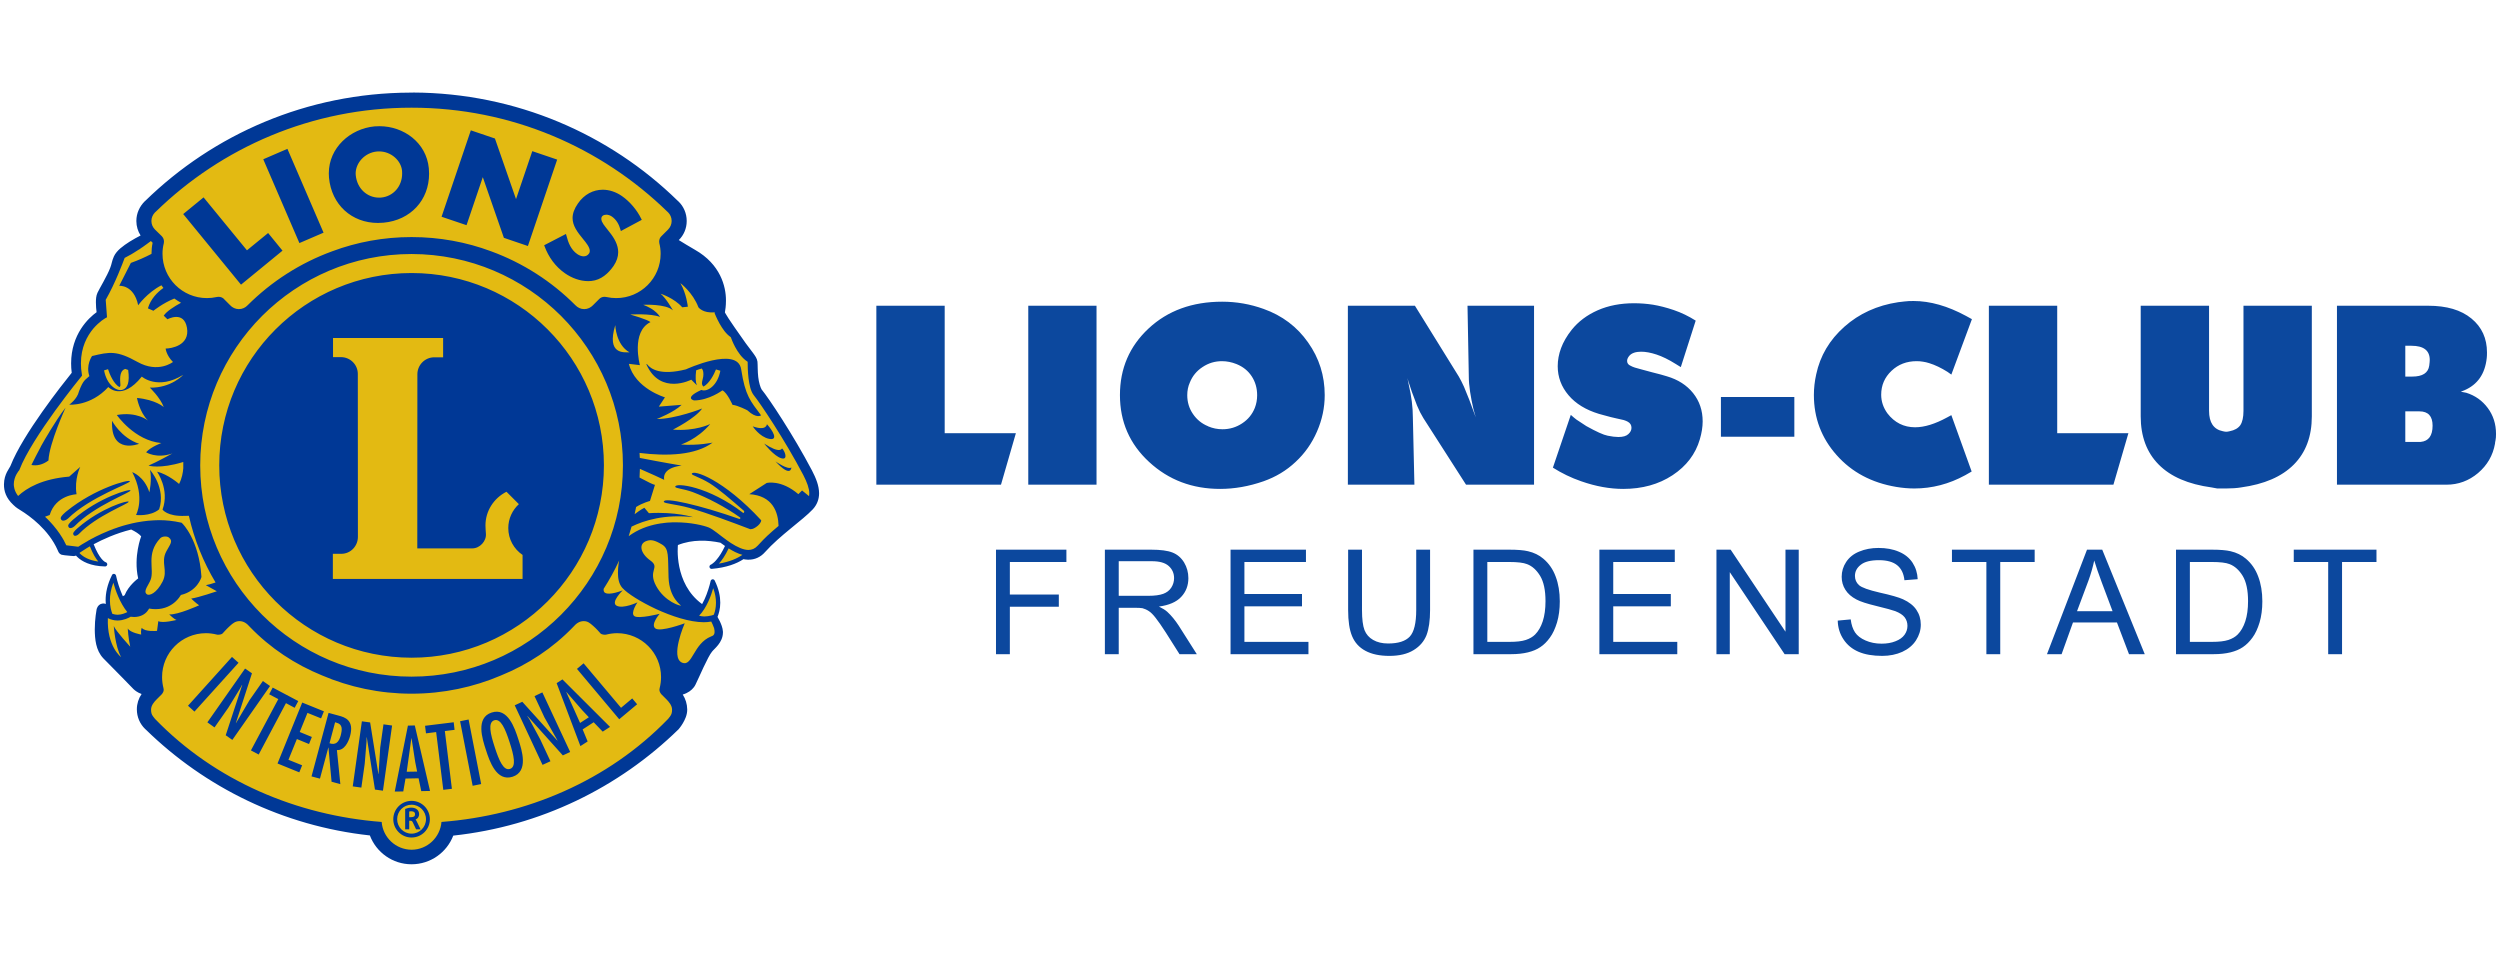
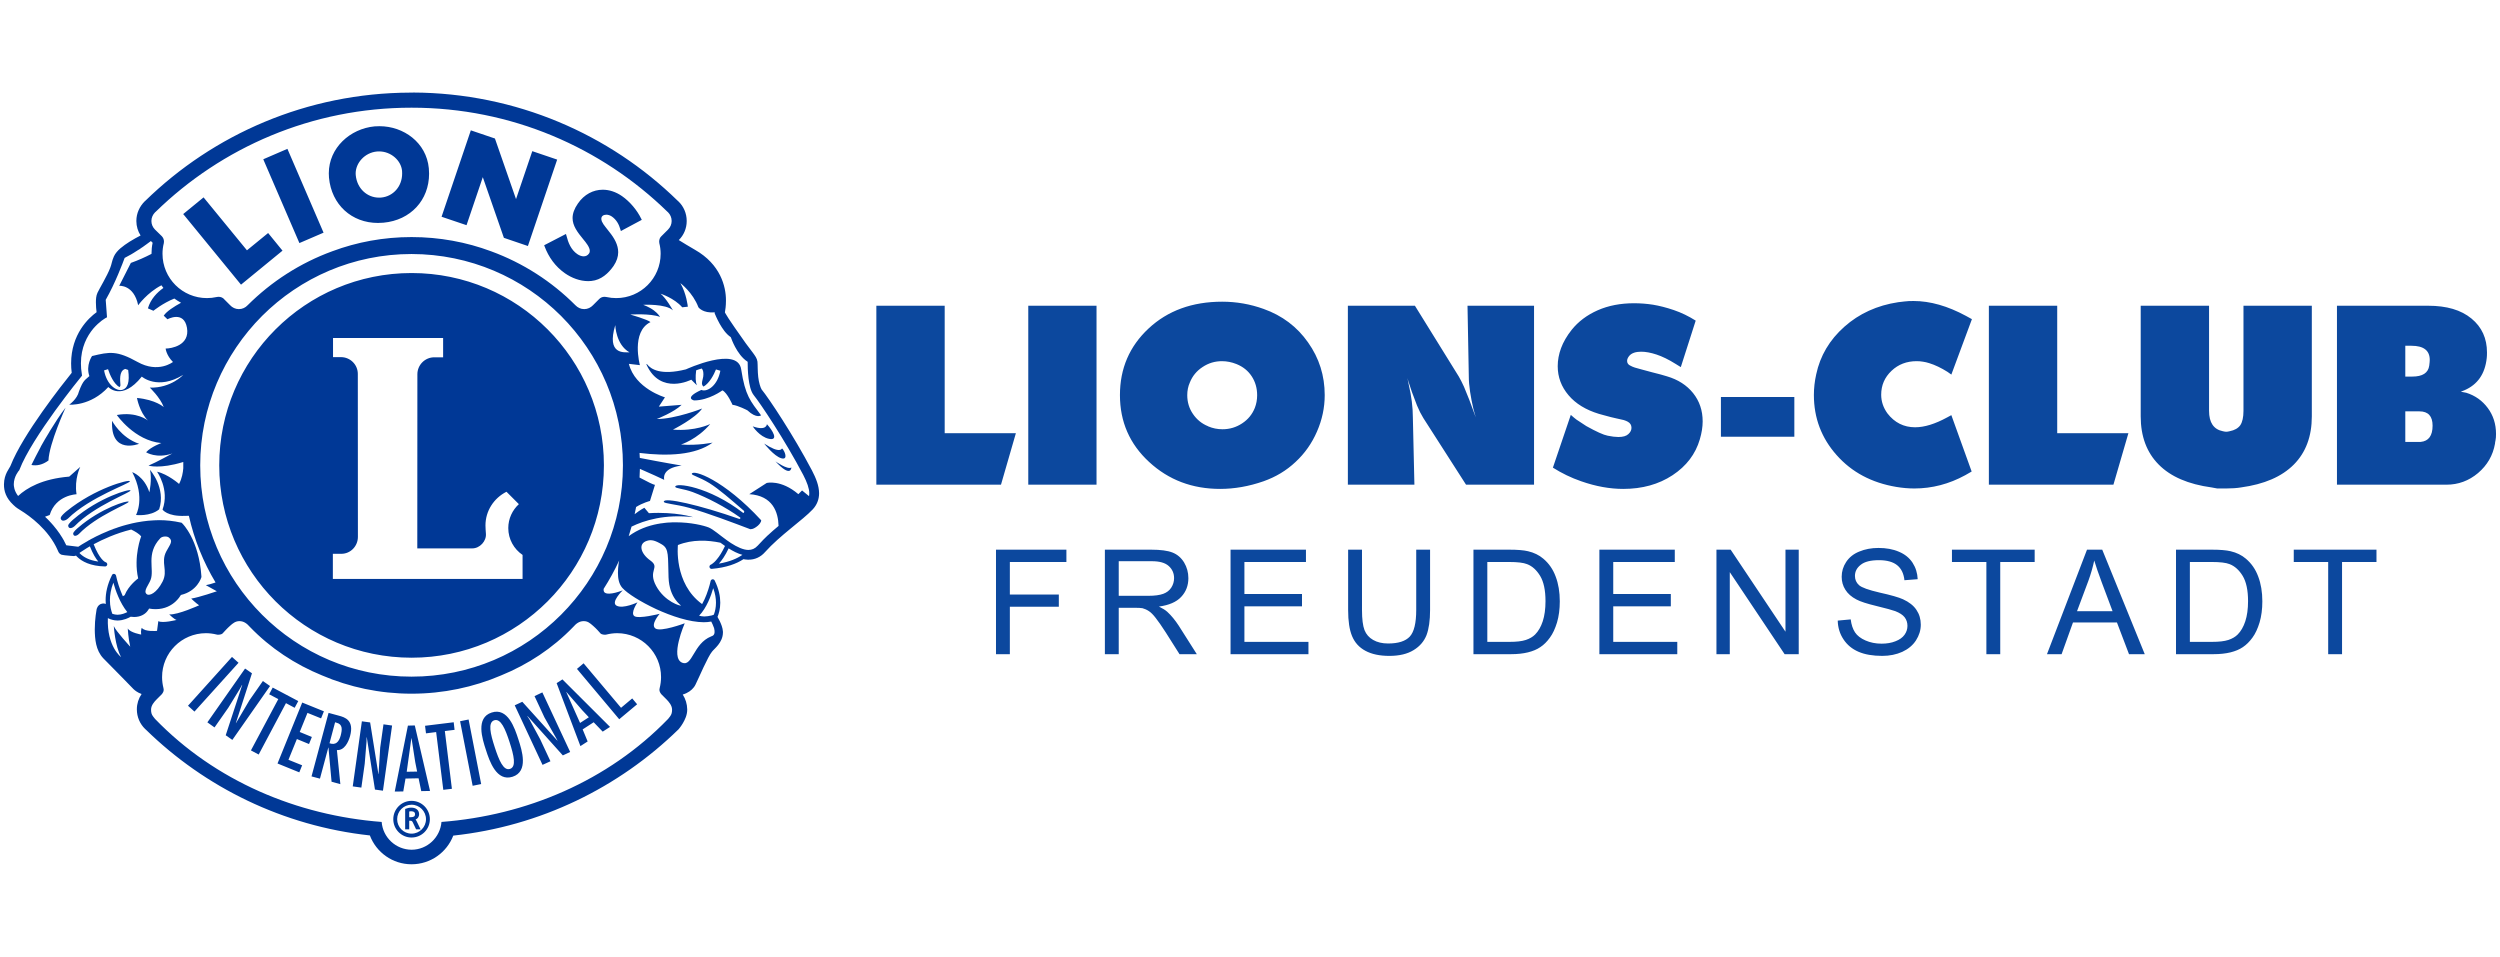
<svg xmlns="http://www.w3.org/2000/svg" xml:space="preserve" width="290px" height="111px" version="1.1" style="shape-rendering:geometricPrecision; text-rendering:geometricPrecision; image-rendering:optimizeQuality; fill-rule:evenodd; clip-rule:evenodd" viewBox="0 0 290 111.17">
  <defs>
    <style type="text/css">
   
    .fil1 {fill:#003896;fill-rule:nonzero}
    .fil2 {fill:#0C489E;fill-rule:nonzero}
    .fil0 {fill:#E3BA12;fill-rule:nonzero}
   
  </style>
  </defs>
  <g id="Ebene_x0020_1">
    <g id="Logo_x0020_Lions.cdr">
      <g id="lionlogo_2c.eps">
-         <path class="fil0" d="M94.71 57.29c-0.01,-0.76 -0.3,-1.5 -0.7,-2.31l-0.11 -0.21 0 0 -0.01 0 0.01 0 -0.11 -0.22c-2.13,-4.01 -4.91,-8.18 -5.71,-9.16l-0.01 -0.02 -0.01 -0.01c-0.17,-0.3 -0.35,-0.87 -0.42,-1.53 -0.09,-0.7 -0.06,-1.4 -0.1,-1.78 -0.05,-0.33 -0.21,-0.55 -0.46,-0.9 -0.24,-0.32 -0.54,-0.69 -0.85,-1.13 -0.44,-0.62 -0.92,-1.3 -1.3,-1.85 -0.19,-0.27 -0.36,-0.51 -0.48,-0.7 -0.13,-0.19 -0.2,-0.29 -0.23,-0.34 -0.17,-0.31 -0.34,-0.52 -0.41,-0.69 -0.01,-0.02 -0.02,-0.04 -0.03,-0.06l-0.03 -0.07 0.02 -0.08c0.05,-0.27 0.12,-0.72 0.12,-1.28 0,-0.01 0,-0.01 0,-0.03 0,-0.02 0,-0.03 0,-0.05 -0.01,-1.56 -0.63,-4.02 -3.48,-5.65 -0.7,-0.4 -1.33,-0.77 -1.89,-1.12l-0.25 -0.16 0.21 -0.21c0.53,-0.52 0.85,-1.27 0.85,-2.02 0,-0.01 0,-0.01 0,-0.03l0 -0.01 0 0c0,-0.82 -0.34,-1.57 -0.89,-2.09l-0.1 -0.1c-7.9,-7.71 -18.76,-12.49 -30.72,-12.49l0.01 0c-0.02,0 -0.02,0 -0.04,0l-0.01 0c0,0 -0.01,0 -0.01,0 -11.97,0 -22.83,4.78 -30.77,12.53l-0.02 0.02c-0.58,0.56 -0.92,1.31 -0.92,2.12l0 0.02 0 0.05c0,0.54 0.17,1.06 0.45,1.5l0.14 0.22 -0.23 0.12c-0.35,0.18 -0.81,0.43 -1.26,0.71 -0.74,0.47 -1.45,0.98 -1.74,1.61 -0.24,0.55 -0.22,0.8 -0.42,1.31 -0.18,0.48 -0.5,1.1 -0.8,1.65 -0.3,0.56 -0.58,1.03 -0.69,1.27 -0.13,0.3 -0.16,0.65 -0.16,1.02 0,0.42 0.05,0.83 0.08,1.09l0.02 0.14 -0.11 0.09c-0.91,0.66 -2.86,2.46 -2.86,5.76 0,0.34 0.02,0.69 0.06,1.06l0.01 0.1 -0.06 0.07c-1.06,1.33 -5.66,7.14 -7.07,10.73 -0.08,0.22 -0.26,0.42 -0.42,0.76 -0.17,0.33 -0.32,0.76 -0.32,1.31l0 0.04c0,0.02 0,0.04 0,0.06 0,0.68 0.22,1.4 1,2.13l0.28 0.25 0.06 0.04c0.04,0.03 0.06,0.05 0.12,0.09 0.08,0.06 0.19,0.13 0.37,0.24 1.06,0.65 3.3,2.26 4.39,4.73l0 0.01 0 0c0.01,0.03 0.02,0.06 0.03,0.09 0.06,0.11 0.05,0.13 0.17,0.23 0.09,0.07 0.03,0.03 0.11,0.06 0.1,0.03 0.18,0.04 0.32,0.05 0.36,0.05 0.87,0.09 0.99,0.1l0.06 0c0.05,-0.01 0.1,-0.02 0.14,-0.04l0.15 -0.06 0.11 0.12c0.04,0.05 0.07,0.08 0.11,0.12 0.51,0.51 1.45,1.03 3.09,1.07l0.01 0c0,0 0.01,-0.01 0.01,-0.02l0 0c0,0 0,-0.01 -0.01,-0.01l-0.26 -0.15c-0.29,-0.22 -0.77,-0.76 -1.29,-2.09l-0.08 -0.19 0.19 -0.1c1.07,-0.58 2.61,-1.29 4.41,-1.73l0.08 -0.02 0.08 0.04c0.49,0.24 0.96,0.51 1.24,0.85l0.09 0.11 -0.05 0.13c0,0 -0.13,0.32 -0.26,0.88 -0.13,0.55 -0.26,1.32 -0.26,2.19 0,0.53 0.05,1.1 0.18,1.68l0.03 0.15 -0.13 0.1c0,0 -0.06,0.04 -0.16,0.13 -0.11,0.08 -0.26,0.21 -0.42,0.38 -0.32,0.32 -0.69,0.79 -0.9,1.33l-0.03 0.08 -0.07 0.04c-0.07,0.04 -0.14,0.08 -0.21,0.12l-0.23 0.13 -0.1 -0.24c-0.1,-0.2 -0.18,-0.41 -0.26,-0.61 -0.31,-0.8 -0.48,-1.49 -0.53,-1.74l-0.01 0 -0.02 -0.1c0,0 0,-0.01 -0.01,-0.01 -0.01,0 -0.01,0 -0.01,0.01 -0.54,1.09 -0.72,2.04 -0.72,2.81l0 0c0,0.15 0.01,0.29 0.02,0.42l0.03 0.38 -0.35 -0.14c-0.06,-0.02 -0.12,-0.04 -0.19,-0.04l0 0c-0.03,0 -0.07,0 -0.12,0.01 -0.18,0.03 -0.31,0.18 -0.36,0.28 -0.06,0.11 -0.07,0.18 -0.08,0.2l0 0.01 0 0 0 0.01 0 0c0,0 0,0.01 -0.01,0.01 0,0.01 0,0.02 0,0.04 -0.01,0.03 -0.02,0.07 -0.02,0.13 -0.02,0.12 -0.05,0.29 -0.08,0.5 -0.05,0.41 -0.1,0.98 -0.1,1.58 0.02,1.1 0.13,2.35 0.93,3.19 1.23,1.24 3.39,3.46 3.53,3.61l0 0 0.02 0.02c0.04,0.03 0.32,0.29 0.81,0.47l0.28 0.11 -0.17 0.25c-0.32,0.46 -0.51,1.04 -0.51,1.63 0,0.01 0,0 0,0.01l0 0 0 0.01c0,0.82 0.34,1.57 0.89,2.09l0.1 0.1c6.81,6.65 15.84,11.12 25.87,12.22l0.14 0.02 0.06 0.13c0.7,1.87 2.51,3.2 4.62,3.2 2.12,0 3.92,-1.32 4.63,-3.19l0.05 -0.13 0.14 -0.02c10.08,-1.08 19.15,-5.56 26.01,-12.26l0.02 -0.02c0.01,0 0.24,-0.26 0.47,-0.65 0.23,-0.4 0.47,-0.9 0.47,-1.46 0,-0.01 0,-0.01 0,-0.02 -0.01,-0.58 -0.17,-1.14 -0.48,-1.61l-0.17 -0.26 0.31 -0.09c0.56,-0.17 0.93,-0.48 1.15,-0.74 0.07,-0.09 0.11,-0.16 0.18,-0.29 0.22,-0.43 0.56,-1.22 0.92,-2.01 0.37,-0.78 0.76,-1.55 1.02,-1.86 0.31,-0.4 1.2,-1.02 1.23,-2.07 0,-0.04 0,-0.07 -0.01,-0.1 -0.03,-0.41 -0.19,-0.81 -0.34,-1.13 -0.08,-0.16 -0.16,-0.3 -0.21,-0.4 -0.02,-0.03 -0.03,-0.05 -0.05,-0.07l-0.06 -0.11 0.05 -0.11c0.14,-0.32 0.3,-0.85 0.3,-1.56l0 -0.01c0,-0.67 -0.15,-1.51 -0.62,-2.46 0,-0.01 -0.01,-0.01 -0.01,-0.01l-0.01 0c0,0 -0.01,0 -0.01,0.01l0 0c0,0 0,0.01 0,0.01 0,0.01 0,0.01 -0.01,0.03 0,0.02 -0.01,0.05 -0.02,0.09 -0.02,0.09 -0.05,0.21 -0.09,0.35 -0.08,0.3 -0.2,0.7 -0.37,1.14 -0.14,0.37 -0.31,0.76 -0.52,1.13l-0.13 0.23 -0.21 -0.15c-2.65,-1.94 -2.95,-5.08 -2.95,-6.42 0,-0.41 0.03,-0.66 0.03,-0.66l0.02 -0.14 0.13 -0.06c0.96,-0.38 1.94,-0.52 2.88,-0.52 0.78,0 1.53,0.1 2.2,0.24l0.05 0.01 0.05 0.03c0.11,0.09 0.22,0.17 0.34,0.25 0.06,0.04 0.12,0.09 0.18,0.13l0.16 0.11 -0.08 0.18c-0.35,0.74 -0.69,1.25 -0.97,1.6 -0.24,0.28 -0.44,0.46 -0.59,0.56 -0.07,0.05 -0.13,0.09 -0.16,0.11 -0.02,0.01 -0.04,0.02 -0.05,0.02l-0.02 0.01c0,0 0,0.01 0,0.01l-0.02 0 0.02 0c0,0.01 0.01,0.01 0.01,0.01 0,0 0,0 0,0 1.7,-0.14 2.83,-0.59 3.58,-1.08l0.09 -0.06 0.1 0.03c0.1,0.02 0.2,0.04 0.3,0.04 0.07,0.01 0.14,0.01 0.21,0.01 0.01,0 0.01,0 0.03,0l0 0c0.61,0 1.25,-0.26 1.72,-0.8 1.74,-1.95 4.43,-3.77 5.55,-4.97 0.4,-0.43 0.62,-0.94 0.67,-1.47l-0.01 0 0.02 -0.26 0 0z" />
        <path class="fil1" d="M34.01 82.23l0.42 -0.78 -2.97 -1.57 -0.41 0.78 1.06 0.56 -3.18 5.96 0.9 0.48 3.17 -5.97 1.01 0.54 0 0zm13.76 -71.47l-0.35 0c-11.97,0.04 -22.83,4.83 -30.77,12.58l-0.04 0.03c-0.61,0.6 -0.99,1.41 -0.99,2.29l0 0c0,0 0,0.01 0,0.02 0,0 0,0 0,0.01 0,0.6 0.18,1.18 0.49,1.67 -0.35,0.18 -0.82,0.43 -1.28,0.72 -0.74,0.48 -1.49,1 -1.82,1.71 -0.26,0.59 -0.24,0.86 -0.43,1.33 -0.17,0.45 -0.49,1.07 -0.79,1.62 -0.3,0.55 -0.57,1.02 -0.69,1.28 -0.16,0.35 -0.18,0.74 -0.18,1.12 0,0.43 0.04,0.85 0.08,1.13 -0.94,0.68 -2.95,2.55 -2.96,5.94 0,0.35 0.02,0.72 0.07,1.1 -1.07,1.33 -5.67,7.13 -7.11,10.8 -0.09,0.26 -0.75,0.95 -0.76,2.14l0 0.03c-0.01,0.76 0.23,1.58 1.09,2.38l0.29 0.26 0.06 0.04c0.03,0.02 0.14,0.12 0.51,0.34 1.04,0.64 3.24,2.23 4.29,4.62 0.01,0.03 0.02,0.07 0.05,0.12 0.04,0.08 0.07,0.17 0.22,0.31 0.12,0.08 0.15,0.08 0.19,0.1 0.12,0.03 0.22,0.04 0.36,0.06 0.4,0.05 1.01,0.09 1.01,0.09l0.09 0c0.08,-0.01 0.14,-0.03 0.21,-0.05 0.03,0.04 0.07,0.08 0.11,0.12 0.56,0.56 1.56,1.1 3.26,1.14l0.01 0c0.13,0 0.23,-0.1 0.25,-0.22 0.01,-0.13 -0.08,-0.25 -0.2,-0.28l0 0c-0.08,-0.02 -0.69,-0.32 -1.38,-2.08 1.06,-0.57 2.59,-1.27 4.36,-1.71 0.48,0.23 0.92,0.5 1.16,0.79 0,0 -0.92,2.34 -0.35,4.89 0,0 -1.11,0.79 -1.57,1.95 -0.07,0.04 -0.14,0.08 -0.21,0.12 -0.09,-0.2 -0.17,-0.4 -0.25,-0.6 -0.38,-0.98 -0.54,-1.8 -0.54,-1.8 -0.03,-0.1 -0.11,-0.18 -0.22,-0.2 -0.1,-0.01 -0.21,0.04 -0.25,0.14 -0.56,1.12 -0.74,2.12 -0.74,2.92 0,0.16 0.01,0.3 0.02,0.44 -0.08,-0.04 -0.18,-0.06 -0.28,-0.06 -0.04,0 -0.1,0.01 -0.16,0.02 -0.28,0.05 -0.45,0.26 -0.52,0.39 -0.08,0.14 -0.1,0.25 -0.11,0.28l0 0.01c0,0.01 -0.21,1.08 -0.21,2.32 0.01,1.1 0.11,2.42 0.99,3.35 1.27,1.27 3.54,3.61 3.54,3.61l0.03 0.02c0.03,0.03 0.34,0.33 0.88,0.52 -0.35,0.51 -0.55,1.13 -0.55,1.76 0,0.01 0,0.02 0,0.03l0 0c0,0.88 0.36,1.69 0.96,2.27l0.1 0.09c6.85,6.69 15.92,11.18 26.01,12.28 0.74,1.96 2.63,3.35 4.84,3.35 2.22,0 4.1,-1.38 4.85,-3.33 10.13,-1.09 19.25,-5.59 26.16,-12.34l0.02 -0.02c0.01,-0.02 0.25,-0.28 0.49,-0.69 0.24,-0.41 0.51,-0.96 0.51,-1.58 0,-0.02 0,-0.03 0,-0.03 -0.01,-0.62 -0.19,-1.22 -0.52,-1.73 0.62,-0.18 1.03,-0.51 1.27,-0.82 0.09,-0.1 0.14,-0.2 0.21,-0.33 0.22,-0.43 0.56,-1.23 0.93,-2.01 0.36,-0.77 0.76,-1.55 0.99,-1.82 0.24,-0.33 1.25,-1.03 1.27,-2.21 0,-0.05 0,-0.09 0,-0.12 -0.03,-0.46 -0.21,-0.88 -0.37,-1.22 -0.08,-0.16 -0.16,-0.31 -0.22,-0.41 -0.02,-0.03 -0.03,-0.05 -0.04,-0.08 0.14,-0.34 0.32,-0.91 0.32,-1.65 0,-0.72 -0.16,-1.59 -0.65,-2.58 -0.05,-0.1 -0.15,-0.15 -0.26,-0.14 -0.1,0.02 -0.19,0.1 -0.21,0.2 0,0 -0.15,0.72 -0.48,1.58 -0.13,0.36 -0.31,0.74 -0.51,1.1 -3.32,-2.41 -2.81,-6.86 -2.81,-6.86 1.7,-0.68 3.5,-0.57 4.94,-0.27 0.12,0.08 0.23,0.17 0.35,0.25 0.06,0.05 0.12,0.09 0.18,0.13 -0.34,0.72 -0.66,1.22 -0.94,1.54 -0.22,0.28 -0.41,0.44 -0.54,0.53 -0.06,0.04 -0.11,0.07 -0.14,0.09 -0.01,0.01 -0.02,0.01 -0.03,0.01l0 0c-0.11,0.05 -0.18,0.17 -0.15,0.29 0.02,0.12 0.13,0.2 0.24,0.2 0.01,0 0.02,0 0.02,0 1.73,-0.15 2.9,-0.61 3.69,-1.13 0.12,0.03 0.23,0.05 0.34,0.05 0.07,0.01 0.15,0.01 0.23,0.02 0.01,0 0.02,-0.01 0.03,-0.01 0.68,0.01 1.38,-0.28 1.9,-0.88 1.71,-1.92 4.38,-3.72 5.54,-4.96 0.5,-0.53 0.74,-1.19 0.74,-1.86l0 -0.01 0 0 0 -0.01c-0.01,-0.89 -0.36,-1.74 -0.83,-2.65l0 0 0 0 -0.01 0 0.01 0c-2.15,-4.09 -5.01,-8.39 -5.85,-9.41 -0.14,-0.24 -0.32,-0.81 -0.39,-1.44 -0.08,-0.68 -0.05,-1.37 -0.09,-1.79 -0.06,-0.4 -0.27,-0.66 -0.51,-1 -0.24,-0.33 -0.54,-0.7 -0.85,-1.13 -0.44,-0.62 -0.92,-1.3 -1.3,-1.85 -0.37,-0.53 -0.67,-0.98 -0.69,-1.02 -0.18,-0.31 -0.36,-0.56 -0.41,-0.67 -0.01,-0.02 -0.02,-0.04 -0.02,-0.06 0.05,-0.28 0.12,-0.75 0.12,-1.33 0,-0.02 0,-0.03 0,-0.04 0.01,-1.62 -0.64,-4.21 -3.6,-5.89 -0.69,-0.4 -1.32,-0.78 -1.88,-1.13 0.58,-0.56 0.92,-1.36 0.92,-2.2 0,-0.01 0,-0.01 0,-0.01l0 -0.01 0 -0.01c0,-0.87 -0.36,-1.69 -0.96,-2.26l-0.1 -0.09c-7.9,-7.72 -18.77,-12.51 -30.73,-12.56l0 0.01zm-12.09 75.68l0.33 -0.82 -1.41 -0.58 0.9 -2.22 1.58 0.64 0.33 -0.82 -2.52 -1.02 -2.87 7.08 2.53 1.03 0.33 -0.82 -1.59 -0.64 0.98 -2.41 1.41 0.58 0 0zm3.68 -0.99c-0.2,0.75 -0.58,1.15 -1.3,0.9l0.65 -2.44 0.15 0.05c0.75,0.18 0.68,0.79 0.5,1.49zm-0.23 -2.31l-1.18 -0.32 -1.98 7.38 0.98 0.26 0.97 -3.61 0.02 0.01 0.36 3.96 1.02 0.28 -0.4 -3.96c0.86,0.07 1.34,-0.93 1.53,-1.63 0.5,-1.85 -0.61,-2.18 -1.32,-2.37l0 0zm4.82 3.71l-0.19 3.06 -0.02 0.02 -0.96 -6 -0.96 -0.13 -1.06 7.56 1 0.14 0.39 -2.77 0.21 -2.56 0.01 -0.5 0.02 -0.02 0.95 6.08 0.93 0.13 1.06 -7.57 -1 -0.14 -0.38 2.7 0 0zm-26.82 -29.66c-0.59,-1.86 -1.99,-2.34 -1.99,-2.34 1.56,2.97 0.44,4.98 0.44,4.98 0,0 1.66,0.2 2.69,-0.66 0.81,-2.48 -1.06,-4.58 -1.06,-4.58 0.25,1.14 -0.08,2.6 -0.08,2.6l0 0zm13.19 21.93l-1.56 2.23 -1.56 2.65 -0.02 0 1.87 -5.78 -0.8 -0.55 -4.38 6.25 0.83 0.59 1.61 -2.3 1.34 -2.19 0.24 -0.44 0.03 -0.01 -1.92 5.85 0.77 0.54 4.38 -6.26 -0.83 -0.58zm-3.59 -2.8l-5.11 5.67 0.75 0.68 5.12 -5.67 -0.76 -0.68zm53.42 -21.27c-0.03,0.16 0.88,0.37 2.05,1.08 1.12,0.7 2.47,1.89 3.99,3.2 0.13,0.09 -0.02,0.3 -0.06,0.27 -4.01,-3.11 -7.94,-3.57 -7.9,-3.05 0.02,0.2 0.91,0.21 2.03,0.62 1.63,0.61 3.85,1.76 5.5,2.95 0.11,0.07 -0.02,0.19 -0.09,0.17 -4.63,-1.63 -8.83,-2.57 -8.77,-2 0.02,0.23 1.33,0.26 2.95,0.71 2.23,0.63 5.16,1.75 7.09,2.48 0.06,-0.02 0.32,0.07 0.89,-0.41 0.44,-0.41 0.38,-0.63 0.38,-0.63 -4.36,-4.74 -7.95,-5.95 -8.06,-5.39l0 0zm-32.64 39.89l-0.19 0 0 -0.66c0.06,-0.02 0.16,-0.03 0.24,-0.03 0.33,0.01 0.43,0.13 0.44,0.34 -0.01,0.26 -0.14,0.34 -0.49,0.35l0 0zm0.55 0.27c0.23,-0.09 0.41,-0.3 0.41,-0.63 -0.01,-0.45 -0.35,-0.75 -0.91,-0.75 -0.23,0 -0.46,0.05 -0.68,0.14l-0.03 0.02 0 2.36 0.47 0 0 -1 0.13 0c0.15,0 0.22,0.05 0.29,0.2l0.38 0.8 0.52 0 -0.44 -0.91c-0.04,-0.09 -0.09,-0.16 -0.14,-0.23l0 0zm5.17 -11.42l1.46 7.5 0.99 -0.2 -1.46 -7.5 -0.99 0.2 0 0zm12.35 -3.4l1.84 2.12 0.77 0.82 -1.02 0.66 -1.6 -3.58 0.01 -0.02 0 0zm-1.13 -1.02l2.76 7.31 0.84 -0.54 -0.58 -1.4 1.28 -0.83 1.05 1.09 0.85 -0.55 -5.53 -5.52 -0.68 0.44 0.01 0zm-51.65 -30.48c-0.2,4 3.14,2.67 3.14,2.67 -2.12,-0.71 -3.14,-2.67 -3.14,-2.67zm46.23 40.44c-0.76,0.25 -1.28,-1 -1.78,-2.54 -0.5,-1.54 -0.81,-2.86 -0.05,-3.11 0.76,-0.24 1.28,1 1.78,2.54 0.5,1.55 0.81,2.86 0.05,3.11zm-2.13 -6.55c-1.87,0.6 -1.1,3.03 -0.67,4.34 0.42,1.31 1.23,3.72 3.1,3.12 1.87,-0.61 1.1,-3.04 0.67,-4.35 -0.42,-1.31 -1.23,-3.72 -3.1,-3.11l0 0zm-9.31 14.07c-0.92,0 -1.67,-0.75 -1.67,-1.68 0,-0.93 0.75,-1.68 1.67,-1.68 0.93,0 1.68,0.76 1.68,1.68 0,0.93 -0.75,1.68 -1.68,1.68zm0 -3.81c-1.17,0 -2.12,0.96 -2.12,2.13 0,1.18 0.95,2.13 2.12,2.13 1.18,0 2.13,-0.95 2.13,-2.13 0,-1.17 -0.95,-2.13 -2.13,-2.13zm4.9 -9.13l-3.33 0.41 0.11 0.88 1.18 -0.15 0.83 6.71 1 -0.12 -0.82 -6.71 1.13 -0.14 -0.1 -0.88zm-4.25 5.73l-1.21 0.02 0.54 -3.89 0.02 0 0.43 2.77 0.22 1.1 0 0zm-1.07 -5.34l-1.53 7.66 0.99 -0.01 0.26 -1.5 1.52 -0.03 0.31 1.49 1.02 -0.02 -1.77 -7.61 -0.8 0.02 0 0zm24.76 -2.07l-4.35 -5.17 -0.77 0.65 4.91 5.85 2.08 -1.74 -0.57 -0.68 -1.3 1.09zm-63.6 -21.91c0,0 -0.67,0.54 -0.63,0.78 0.08,0.47 0.61,0.17 0.75,0.02 2.32,-2.39 6.53,-3.89 6.49,-4.14 -0.04,-0.24 -3.65,0.8 -6.61,3.34l0 0zm52.16 6.94l-22.04 0 0 -2.92 0.98 0c1.08,0 1.93,-0.89 1.93,-1.97l-0.01 -18.93c0,-1.08 -0.88,-1.95 -1.96,-1.95l-0.92 0 0 -2.22 12.79 0 0 2.24 -1.03 0c-1.08,0 -1.96,0.89 -1.96,1.97l-0.01 20.23 6.39 0c0.87,0 1.66,-0.84 1.58,-1.72 -0.02,-0.27 -0.05,-0.67 -0.05,-0.95 0,-1.69 0.98,-3.17 2.44,-3.91l1.44 1.44c-0.75,0.69 -1.23,1.68 -1.23,2.78 0,1.3 0.66,2.44 1.66,3.12l0 2.79 0 0zm-12.89 -35.54c-12.35,0 -22.35,10 -22.35,22.34 0,12.34 10,22.35 22.35,22.35 12.34,0 22.34,-10.01 22.34,-22.35 0,-12.34 -10,-22.34 -22.34,-22.34zm46.19 25.75l0 0.01c0,0.05 -0.01,0.11 -0.02,0.16l-0.81 -0.66 -0.43 0.43c-2.02,-1.73 -3.68,-1.3 -3.68,-1.3l-2.02 1.3c2.73,0.17 3.36,2.1 3.4,3.68 0,0 0,0 0,0.01 -0.2,0.16 -0.4,0.34 -0.6,0.51 -0.02,0.02 -0.04,0.04 -0.07,0.06 -0.18,0.16 -0.36,0.33 -0.55,0.5 -0.01,0.01 -0.03,0.03 -0.05,0.04 -0.18,0.18 -0.36,0.35 -0.53,0.52 -0.04,0.04 -0.08,0.08 -0.11,0.12 -0.18,0.18 -0.35,0.36 -0.51,0.54 -0.34,0.37 -0.68,0.49 -1.08,0.5 -0.59,0 -1.32,-0.34 -2.03,-0.8 -0.16,-0.1 -0.32,-0.21 -0.48,-0.33 -0.85,-0.61 -1.56,-1.25 -2.1,-1.48 -0.59,-0.23 -2.06,-0.6 -3.84,-0.6 -0.11,0 -0.23,0 -0.34,0 -0.05,0.01 -0.11,0.01 -0.16,0.01 -0.06,0 -0.12,0.01 -0.18,0.01 -0.08,0 -0.15,0.01 -0.22,0.01 -0.04,0.01 -0.08,0.01 -0.13,0.01 -0.08,0.01 -0.17,0.02 -0.26,0.03 -0.02,0 -0.05,0.01 -0.08,0.01 -0.1,0.01 -0.19,0.02 -0.29,0.04 -0.02,0 -0.04,0 -0.05,0 -0.11,0.02 -0.22,0.04 -0.33,0.06 0,0 -0.01,0 -0.02,0 -1.17,0.22 -2.35,0.65 -3.4,1.43 0.12,-0.37 0.23,-0.74 0.33,-1.11 1.47,-0.72 3.86,-1.47 7.16,-1.1 0,0 -2.04,-0.65 -5.14,-0.46l-0.53 -0.63c0,0 -0.5,0.25 -1.13,0.75 0.06,-0.28 0.12,-0.56 0.17,-0.84 0.78,-0.49 1.61,-0.7 1.61,-0.7l0.58 -1.87c-0.18,-0.02 -0.84,-0.34 -1.79,-0.85 0.02,-0.33 0.03,-0.67 0.04,-1.01 1.31,0.58 2.4,1.06 2.83,1.28 0,0 -0.43,-1.37 2.02,-1.66 0,0 -2.27,-0.38 -4.86,-0.89 -0.01,-0.2 -0.02,-0.39 -0.03,-0.58 3.26,0.4 6.49,0.27 8.49,-1.2 0,0 -1.73,0.37 -3.67,0.22 0,0 1.87,-0.58 3.39,-2.38 0,0 -1.73,0.87 -4.33,0.65 0,0 2.6,-1.3 3.39,-2.45 0,0 -3.1,1.22 -5.27,1.22 0,0 2.02,-0.79 2.89,-1.65l-2.65 0.21 0.71 -1.08c0,0 -3.47,-1.01 -4.19,-3.89l1.28 0.15c0,0 -1.06,-3.88 1.23,-5 -0.3,-0.29 -2.35,-0.88 -2.35,-0.88 0,0 2.38,-0.15 3.46,0.28 0,0 -0.19,-0.37 -0.72,-0.76 -0.53,-0.4 -1.24,-0.65 -1.24,-0.65 0,0 2.66,-0.14 3.46,0.65 0,0 -0.8,-1.44 -1.44,-1.94 0,0 1.58,0.5 2.52,1.58l0.65 -0.07c0,0 -0.15,-1.51 -0.87,-2.74 0,0 1.45,1.08 2.1,2.81 0,0 0.51,0.72 1.9,0.58l-0.02 0.09 0.04 0.11c0,0 0.21,0.52 0.54,1.12 0.32,0.56 0.74,1.2 1.3,1.57 0.07,0.2 0.24,0.64 0.5,1.13 0.33,0.61 0.8,1.31 1.46,1.73l0 0.03c0,0.37 0.01,1.12 0.1,1.88 0.1,0.76 0.24,1.52 0.63,2 0.68,0.82 3.62,5.21 5.73,9.24 0.44,0.85 0.7,1.57 0.7,2.13 0,0.05 0,0.11 -0.01,0.16l0 0zm-10.49 8.01c0.33,-0.36 0.73,-0.92 1.13,-1.77 0.51,0.32 1.05,0.6 1.6,0.75 -0.59,0.41 -1.45,0.8 -2.73,1.02zm-4.41 4.88c-0.05,0.05 -1.86,-0.42 -2.88,-2.28 -1.01,-1.86 0.51,-2.11 -0.67,-2.96 -1.19,-0.85 -1.4,-1.96 -0.43,-2.28 0.51,-0.17 0.93,-0.09 1.78,0.42 0.84,0.51 0.67,1.35 0.76,3.81 0.08,2.45 1.49,3.25 1.44,3.29l0 0zm2.65 1.93c0.31,0 0.6,-0.03 0.87,-0.08 0.08,0.16 0.21,0.41 0.33,0.76 0.2,0.82 -0.15,0.89 -0.35,0.97 -2.08,0.84 -2.15,3.55 -3.36,3.05 -1.44,-0.6 0.3,-4.58 0.3,-4.58 0,0 -2.81,1.05 -3.41,0.6 -0.6,-0.45 0.5,-1.7 0.5,-1.7 0,0 -2.44,0.62 -2.94,0.27 -0.5,-0.35 0.36,-1.6 0.36,-1.6 0,0 -1.67,0.79 -2.42,0.39 -0.74,-0.39 0.71,-1.79 0.71,-1.79 0,0 -1.6,0.66 -2.1,0.26 -0.11,-0.09 -0.14,-0.25 -0.12,-0.43 0.67,-1.05 1.28,-2.15 1.8,-3.29 0,0.01 0,0.01 0,0.02 -0.02,0.1 -0.04,0.21 -0.06,0.32l0 0c-0.05,0.36 -0.08,0.72 -0.08,1.08 0,0.66 0.11,1.3 0.51,1.76 0.6,0.66 2.11,1.61 3.92,2.46 1.81,0.83 3.88,1.52 5.54,1.53l0 0zm1.1 -3.96c0.24,0.64 0.32,1.21 0.32,1.69 0,0.56 -0.11,1.01 -0.22,1.31 -0.02,0.03 -0.03,0.06 -0.04,0.09l-0.23 0.08c-0.25,0.07 -0.67,0.12 -0.87,0.12 -0.2,0 -0.42,-0.04 -0.6,-0.09 0.88,-0.91 1.4,-2.34 1.64,-3.2l0 0zm-5.02 14.91c-0.05,0.07 -0.17,0.22 -0.22,0.28 -6.99,7.23 -16.53,11.22 -26.33,11.97 -0.15,1.8 -1.64,3.22 -3.47,3.23 -1.84,-0.01 -3.34,-1.43 -3.48,-3.23 -9.8,-0.75 -19.34,-4.74 -26.33,-11.97 -0.05,-0.06 -0.17,-0.21 -0.22,-0.28 -0.19,-0.24 -0.24,-0.48 -0.24,-0.8 0,-0.49 0.36,-0.89 0.63,-1.17 0.27,-0.27 0.62,-0.62 0.62,-0.62 0,0 0.14,-0.17 0.19,-0.33 0.05,-0.17 0.02,-0.32 0,-0.38 -0.1,-0.41 -0.16,-0.83 -0.16,-1.27 -0.01,-2.82 2.27,-5.1 5.09,-5.11 0.43,0 0.85,0.06 1.26,0.16 0.07,0.02 0.16,0.04 0.38,0 0.26,-0.04 0.34,-0.17 0.4,-0.24 0.07,-0.07 0.43,-0.48 0.76,-0.77 0.33,-0.3 0.64,-0.55 1.1,-0.55 0.51,0 0.88,0.29 1.21,0.67 2.39,2.48 5.26,4.36 8.37,5.63 3.2,1.37 6.72,2.13 10.41,2.13 3.7,0 7.21,-0.76 10.4,-2.12 3.12,-1.27 5.99,-3.15 8.39,-5.64 0.33,-0.38 0.7,-0.67 1.21,-0.67 0.46,0 0.7,0.2 1.1,0.55 0.39,0.34 0.66,0.66 0.76,0.77 0.09,0.11 0.14,0.19 0.4,0.24 0.17,0.04 0.31,0.02 0.38,0 0.4,-0.1 0.83,-0.16 1.26,-0.16 2.82,0.01 5.1,2.29 5.09,5.11 0,0.44 -0.06,0.86 -0.16,1.27 -0.02,0.06 -0.05,0.21 0,0.38 0.05,0.16 0.19,0.33 0.19,0.33 0,0 0.38,0.37 0.62,0.62 0.24,0.25 0.63,0.68 0.63,1.17 0,0.32 -0.05,0.56 -0.24,0.8l0 0zm-63.37 -40.35c0,0 0.03,-0.02 0.08,-0.03 0.14,0.05 0.26,0.09 0.34,0.12 0.2,1.44 -0.07,2.14 -0.68,2.31 -0.66,0.19 -1.8,-0.55 -2.12,-2.26 0.14,-0.05 0.3,-0.1 0.46,-0.14 0.21,0.66 0.68,1.71 1.32,2.08 0,0 0.14,-0.08 0.12,-0.25 -0.03,-0.5 -0.17,-1.56 0.48,-1.83l0 0zm4.15 19.64c0.22,-0.23 0.76,-0.27 0.99,-0.09 0.55,0.42 0.14,0.81 -0.29,1.62 -0.69,1.31 0.24,2.21 -0.44,3.52 -0.68,1.32 -1.52,1.69 -1.83,1.45 -0.45,-0.34 0.22,-1.07 0.44,-1.65 0.49,-1.24 -0.59,-3.03 1.13,-4.85zm-2.15 10.41c0,0 -0.14,0.28 -0.07,0.78 0,0 -1.27,-0.21 -1.56,-0.71 0,0 0.07,1.2 0.29,2.12 0,0 -1.7,-1.84 -1.91,-2.4 0,0 0.14,2.33 0.85,3.61 0,0 -1.67,-1.22 -1.54,-4.53 0,0 0,0 0,0 0.19,0.1 0.38,0.17 0.57,0.21 0,0 0,0 0,0 0.09,0.02 0.18,0.04 0.26,0.05 0.02,0 0.03,0 0.05,0 0.08,0.01 0.16,0.02 0.24,0.02 0.72,-0.01 1.29,-0.3 1.53,-0.44 0.14,0.02 0.27,0.03 0.4,0.03 0.73,0 1.23,-0.31 1.5,-0.63 0.11,-0.12 0.18,-0.25 0.24,-0.35 0.27,0.05 0.52,0.07 0.76,0.07 1.08,0 1.85,-0.45 2.32,-0.89 0.32,-0.3 0.51,-0.58 0.62,-0.76 1.89,-0.44 2.36,-2 2.37,-2.04l0.01 -0.06 0 -0.06c-0.29,-4.27 -2.19,-6.13 -2.23,-6.16l-0.07 -0.07 -0.09 -0.02c-0.85,-0.19 -1.7,-0.28 -2.53,-0.28 -0.19,0 -0.38,0.01 -0.58,0.02 -0.05,0 -0.09,0.01 -0.14,0.01 -0.19,0.01 -0.38,0.02 -0.57,0.04 0,0 0,0 0,0 -0.19,0.02 -0.38,0.04 -0.56,0.07 -0.05,0.01 -0.09,0.01 -0.14,0.02 -0.18,0.03 -0.36,0.06 -0.54,0.09 0,0 0,0 -0.01,0 -0.18,0.03 -0.35,0.07 -0.53,0.11 -0.05,0.01 -0.09,0.02 -0.13,0.03 -0.18,0.04 -0.35,0.08 -0.51,0.13 -0.01,0 -0.01,0 -0.01,0 -0.17,0.05 -0.34,0.09 -0.5,0.14 -0.05,0.02 -0.09,0.03 -0.13,0.04 -0.16,0.05 -0.32,0.1 -0.47,0.15 -0.01,0 -0.01,0.01 -0.01,0.01 -0.16,0.05 -0.32,0.11 -0.47,0.16 -0.04,0.02 -0.08,0.03 -0.11,0.05 -0.15,0.05 -0.3,0.11 -0.44,0.16 0,0.01 0,0.01 -0.01,0.01 -0.14,0.06 -0.28,0.11 -0.42,0.18 -0.03,0.01 -0.07,0.02 -0.1,0.04 -0.14,0.06 -0.27,0.12 -0.39,0.17 0,0 -0.01,0.01 -0.01,0.01 -0.13,0.06 -0.25,0.12 -0.38,0.18 -0.03,0.01 -0.06,0.03 -0.09,0.04 -0.11,0.06 -0.22,0.11 -0.33,0.17 0,0 -0.01,0 -0.01,0.01 -0.11,0.05 -0.22,0.11 -0.32,0.16 -0.03,0.02 -0.06,0.03 -0.08,0.05 -0.09,0.05 -0.18,0.09 -0.26,0.14 -0.01,0.01 -0.02,0.01 -0.02,0.02 -0.56,0.31 -0.94,0.56 -1.12,0.68l-1.39 -0.17c-0.07,-0.15 -0.15,-0.3 -0.23,-0.45 -0.01,-0.03 -0.03,-0.06 -0.04,-0.09 -0.08,-0.14 -0.16,-0.27 -0.24,-0.41 -0.02,-0.02 -0.03,-0.05 -0.05,-0.07 -0.08,-0.13 -0.16,-0.26 -0.25,-0.39 -0.01,-0.01 -0.01,-0.02 -0.02,-0.02 -0.09,-0.13 -0.18,-0.26 -0.28,-0.39 -0.01,-0.02 -0.03,-0.04 -0.05,-0.06 -0.09,-0.13 -0.19,-0.25 -0.29,-0.36 -0.01,-0.02 -0.02,-0.03 -0.03,-0.04 -0.1,-0.12 -0.2,-0.23 -0.3,-0.34 0,-0.01 -0.01,-0.01 -0.02,-0.02 -0.1,-0.11 -0.2,-0.22 -0.31,-0.33l-0.04 -0.04c-0.11,-0.1 -0.21,-0.21 -0.32,-0.31 0,0 0,0 0,0l0.54 -0.2c0.71,-2.34 3.12,-2.41 3.12,-2.41 -0.28,-1.77 0.43,-3.18 0.43,-3.18l-1.28 1.13c-3.15,0.26 -4.94,1.32 -5.94,2.25l0 0c-0.22,-0.29 -0.36,-0.58 -0.43,-0.85 0,-0.02 -0.01,-0.04 -0.01,-0.06 -0.01,-0.04 -0.02,-0.07 -0.02,-0.1 -0.01,-0.04 -0.01,-0.07 -0.02,-0.1 0,-0.03 0,-0.05 -0.01,-0.08 0,-0.06 -0.01,-0.12 -0.01,-0.17 0,-0.45 0.15,-0.86 0.3,-1.14 0.08,-0.15 0.16,-0.26 0.21,-0.34 0.06,-0.08 0.09,-0.11 0.09,-0.11l0.04 -0.05 0.02 -0.05c0.72,-1.89 2.52,-4.61 4.13,-6.84 1.62,-2.23 3.04,-3.98 3.05,-3.98l0.09 -0.12 -0.02 -0.14c-0.08,-0.45 -0.11,-0.88 -0.11,-1.28 0,-1.87 0.72,-3.17 1.43,-4.03 0.36,-0.42 0.72,-0.73 0.98,-0.93 0.13,-0.1 0.25,-0.18 0.32,-0.22 0.08,-0.05 0.11,-0.07 0.11,-0.07l0.19 -0.1 -0.15 -2.03c1.11,-1.94 1.99,-4.3 2.2,-4.87 0.19,-0.1 0.37,-0.2 0.55,-0.3 0.06,-0.03 0.11,-0.06 0.17,-0.09 0.12,-0.07 0.24,-0.14 0.35,-0.21 0.06,-0.04 0.12,-0.07 0.17,-0.11 0.11,-0.06 0.21,-0.12 0.3,-0.19 0.06,-0.03 0.11,-0.07 0.17,-0.1 0.09,-0.07 0.18,-0.13 0.27,-0.19 0.05,-0.03 0.09,-0.06 0.14,-0.09 0.09,-0.07 0.18,-0.13 0.26,-0.19 0.04,-0.02 0.07,-0.05 0.1,-0.07 0.22,-0.16 0.41,-0.3 0.57,-0.42l0.2 0.2c-0.09,0.41 -0.13,0.84 -0.13,1.28 0,0 0,0.01 0,0.01 -0.73,0.38 -1.53,0.74 -2.4,1.05l-1.35 2.66c0,0 1.7,-0.15 2.2,2.26 0,0 1.04,-1.46 2.7,-2.32 0.07,0.11 0.15,0.21 0.23,0.31 -0.73,0.52 -1.48,1.28 -1.8,2.37l0.64 0.28c0,0 1.12,-0.9 2.43,-1.42 0.25,0.18 0.51,0.34 0.78,0.49 -0.81,0.44 -1.69,1 -2.01,1.5l0.43 0.42c0,0 1.91,-1.06 2.27,0.99 0.35,2.06 -1.84,2.41 -2.48,2.41 0,0 0.07,0.78 0.85,1.56 0,0 -1.7,1.35 -4.11,0 -2.41,-1.34 -3.24,-1.19 -5.29,-0.69 0,0 -0.75,1.06 -0.31,2.33 -0.46,0.45 -0.7,0.4 -1.21,1.78 -0.2,0.9 -1.13,1.54 -1.13,1.54 0,0 2.48,0.21 4.54,-2.05 0,0 1.56,1.7 3.89,-1.21 0,0 1.85,1.63 4.82,-0.21 0,0 -1.41,1.56 -3.89,1.49 0,0 1.2,1.13 1.62,2.26 0,0 -0.92,-0.85 -3.11,-1.06 0,0 0.28,1.63 1.27,2.62 0,0 -1.27,-1.06 -3.61,-0.64 0,0 2.05,2.98 5.17,3.26 0,0 -1.2,0.43 -1.77,1.07 0,0 1.2,0.78 3.05,0.14 0,0 -1.92,1.06 -2.77,1.41 0,0 1.28,0.43 4.04,-0.42 0,0.13 0,0.26 0,0.39 0,0.11 0,0.23 0,0.34 -0.04,0.49 -0.15,1.18 -0.49,1.82 0,0 -1.28,-1.13 -2.56,-1.42 0,0 1.49,2.06 0.64,4.4 0,0 0.53,0.82 2.63,0.73 0.16,-0.01 0.3,-0.01 0.43,-0.01 0.62,2.77 1.68,5.38 3.1,7.75 -0.46,0.16 -0.88,0.27 -1.13,0.31l1.28 0.71c0,0 -2.06,0.71 -2.98,0.85 0,0 0.5,0.49 0.92,0.78 0,0 -2.48,1.13 -3.47,1.06 0,0 0.57,0.57 0.85,0.64 0,0 -1.63,0.42 -2.12,0.14l-0.15 1.13c0,0 -1.41,0.14 -1.77,-0.35l0 0zm-3.3 -5.25c0.24,0.87 0.75,2.35 1.62,3.42 -0.22,0.11 -0.66,0.31 -1.14,0.31 -0.2,-0.01 -0.4,-0.04 -0.6,-0.11 -0.13,-0.35 -0.28,-0.88 -0.28,-1.58 0,-0.57 0.1,-1.26 0.4,-2.04zm-1.75 -2.45c-1.1,-0.15 -1.74,-0.55 -2.12,-0.92 -0.04,-0.04 -0.04,-0.04 -0.07,-0.08l0.14 -0.1c0,0 0.26,-0.18 0.73,-0.47 0.1,-0.06 0.22,-0.13 0.34,-0.2 0.35,0.88 0.69,1.43 0.98,1.77zm60.95 -11.18c0,6.79 -2.75,12.92 -7.19,17.36 -4.45,4.45 -10.58,7.19 -17.37,7.19 -6.78,0 -12.91,-2.74 -17.36,-7.19 -4.44,-4.44 -7.19,-10.57 -7.19,-17.36 0,-6.78 2.75,-12.91 7.19,-17.36 4.45,-4.44 10.58,-7.19 17.36,-7.19 6.79,0.01 12.92,2.75 17.37,7.19 4.44,4.45 7.19,10.58 7.19,17.36zm-0.89 -16.29c0,0 0.06,2.27 1.65,3.16 -0.59,-0.01 -2.7,0.32 -1.65,-3.16zm-53.46 -13.11l0.07 -0.06c7.67,-7.48 18.15,-12.09 29.7,-12.09l0.04 0c11.56,0 22.04,4.61 29.71,12.09l0.07 0.06c0.26,0.26 0.42,0.62 0.42,1.01 0,0.38 -0.15,0.73 -0.42,1l-0.79 0.79c-0.16,0.15 -0.24,0.37 -0.24,0.61 0,0.07 0.01,0.13 0.02,0.19l0 0c0.1,0.39 0.15,0.8 0.15,1.22 0,2.85 -2.31,5.15 -5.16,5.15 -0.38,0 -0.75,-0.04 -1.11,-0.12l-0.01 0 -0.04 -0.01c-0.06,-0.01 -0.13,-0.02 -0.21,-0.02 -0.24,0 -0.46,0.1 -0.61,0.26l-0.01 0.01 -0.71 0.71c-0.26,0.27 -0.61,0.45 -1.02,0.45 -0.4,0 -0.75,-0.17 -1.02,-0.45 -2.74,-2.75 -6.08,-4.91 -9.8,-6.27 -2.88,-1.07 -5.99,-1.65 -9.24,-1.65 -3.24,0 -6.34,0.58 -9.21,1.65 -3.73,1.36 -7.07,3.52 -9.83,6.27 -0.26,0.28 -0.61,0.45 -1.02,0.45 -0.4,0 -0.76,-0.18 -1.01,-0.45l-0.71 -0.71 -0.01 -0.02c-0.16,-0.16 -0.38,-0.25 -0.62,-0.25 -0.07,0 -0.14,0.01 -0.21,0.02l-0.03 0.01 -0.01 0c-0.36,0.08 -0.73,0.12 -1.11,0.12 -2.85,0 -5.16,-2.3 -5.16,-5.15 0,-0.42 0.05,-0.83 0.15,-1.22l0 0c0.01,-0.06 0.02,-0.12 0.02,-0.19 0,-0.24 -0.08,-0.44 -0.24,-0.62l-0.8 -0.78c-0.27,-0.27 -0.42,-0.62 -0.42,-1 0,-0.39 0.17,-0.75 0.43,-1.01l0 0zm72.07 28.94c1.83,1.98 1.85,0.71 1.85,0.71 -0.43,0.3 -1.85,-0.71 -1.85,-0.71zm-62.09 -20.53l4.82 -3.95 -1.67 -2.05 -2.46 2.01 -5.04 -6.15 -2.37 1.94 0.09 0.1 6.63 8.1zm35.26 -4.47c0.47,1.27 1.26,2.37 2.38,3.15 0.78,0.54 1.72,0.91 2.7,0.91 0.12,0 0.24,-0.01 0.36,-0.02 1.15,-0.11 1.98,-0.89 2.58,-1.74 0.37,-0.55 0.54,-1.08 0.54,-1.6 0,-0.85 -0.44,-1.63 -1.04,-2.37l-0.43 -0.55c-0.17,-0.21 -0.32,-0.42 -0.42,-0.64 -0.05,-0.13 -0.07,-0.24 -0.07,-0.32 0,-0.31 0.23,-0.47 0.58,-0.48 0.2,0 0.43,0.07 0.64,0.21 0.52,0.36 0.83,0.9 1,1.52l0.05 0.17 2.43 -1.3 -0.06 -0.12c-0.48,-1 -1.32,-2 -2.24,-2.64l0 0c-0.71,-0.49 -1.48,-0.74 -2.23,-0.74 -1.11,0 -2.16,0.54 -2.89,1.6 -0.43,0.62 -0.62,1.18 -0.62,1.69 0,0.9 0.56,1.64 1.26,2.49 0.28,0.34 0.75,0.91 0.74,1.33 0,0.11 -0.02,0.21 -0.09,0.3 -0.17,0.24 -0.37,0.32 -0.62,0.33 -0.24,0 -0.51,-0.1 -0.74,-0.26 -0.73,-0.5 -1.06,-1.32 -1.27,-2.17l-0.05 -0.17 -2.53 1.31 0.04 0.11 0 0zm-19.47 -11c0.08,-0.01 0.17,-0.01 0.25,-0.01l0.01 0c1.37,0 2.55,1.05 2.66,2.26l0 0c0.01,0.1 0.01,0.21 0.01,0.31 0,1.51 -1.05,2.66 -2.43,2.79 -0.09,0.01 -0.17,0.01 -0.25,0.01 -1.37,0 -2.56,-1.04 -2.71,-2.61 0,-0.06 -0.01,-0.13 -0.01,-0.2 0,-1.22 1.06,-2.42 2.47,-2.55l0 0zm0.12 8.3l0.01 0c0.21,0 0.42,-0.01 0.64,-0.03 3.14,-0.29 5.29,-2.62 5.29,-5.69 0,-0.21 -0.01,-0.42 -0.03,-0.63 -0.28,-2.99 -2.93,-4.89 -5.73,-4.89 -0.19,0 -0.38,0.01 -0.57,0.02 -2.85,0.27 -5.32,2.5 -5.32,5.45 0,0.16 0.01,0.33 0.02,0.5 0.29,3.16 2.65,5.27 5.69,5.27l0 0zm12.18 -5.32l2.45 7.05 2.79 0.95 3.4 -10.04 -2.89 -0.98 -1.89 5.57 -2.45 -7.04 -2.8 -0.95 -3.4 10.04 2.9 0.98 1.89 -5.58 0 0zm-21.31 7.66l2.81 -1.21 -4.2 -9.74 -2.8 1.21 0.05 0.13 4.14 9.6 0 0.01zm-25.72 33.08c0,0 -0.6,0.48 -0.56,0.7 0.07,0.43 0.54,0.15 0.66,0.02 2.07,-2.16 5.83,-3.52 5.79,-3.75 -0.04,-0.22 -3.25,0.73 -5.89,3.03zm-3.31 -11.16c-0.37,0.61 -0.69,1.13 -1.01,1.72 0,0 0.01,0 0.01,0 -0.34,0.64 -0.88,1.67 -1.1,2.14 0.6,0.11 1.27,0 1.98,-0.52 0.08,-1.99 1.99,-6.14 1.99,-6.14 -0.55,0.68 -1.37,1.97 -1.88,2.8 0,0 0.01,0 0.01,0zm56.35 30.71l1.15 2.47 1.51 2.67 -0.01 0.03 -4.07 -4.51 -0.88 0.41 3.23 6.92 0.92 -0.42 -1.19 -2.55 -1.22 -2.26 -0.27 -0.42 0.01 -0.03 4.11 4.58 0.85 -0.4 -3.23 -6.92 -0.91 0.43zm-47.01 -24.96c-0.05,-0.26 -4.07,0.81 -7.35,3.48 0,0 -0.73,0.57 -0.69,0.83 0.1,0.5 0.69,0.18 0.84,0.03 2.56,-2.52 7.25,-4.08 7.2,-4.34l0 0zm73.33 -7.66c-1.23,-1.66 -1.84,-2.25 -2.31,-5.34 -0.42,-2.77 -6.42,0 -6.42,0 -2.94,0.74 -4.08,-0.03 -4.51,-0.59 0,-0.01 -0.13,-0.1 -0.06,0.06 1.63,3.58 5.19,1.73 5.19,1.73l0.65 0.65c-0.15,-0.37 -0.18,-0.94 -0.08,-1.74 0.14,-0.05 0.38,-0.14 0.65,-0.21 0.16,0.21 0.18,0.35 0.19,0.68 0.02,0.33 -0.17,0.76 -0.17,1.04 0,0.27 0.19,0.38 0.19,0.38 0.69,-0.4 1.2,-1.38 1.44,-1.99 0.17,0.05 0.35,0.1 0.51,0.15 -0.32,1.71 -1.47,2.45 -2.12,2.26 -0.03,0 -0.06,-0.02 -0.09,-0.03 -2.08,0.95 -0.85,1.22 -0.85,1.22 1.73,0 3.3,-1.17 3.3,-1.17 0.57,0.28 1.17,1.68 1.17,1.68 0.65,0.07 1.73,0.64 1.73,0.64 1.09,1.01 1.59,0.58 1.59,0.58l0 0zm0.68 1.03c0,0 -0.03,0.83 -1.65,0.25 0,0 0.79,1.22 1.89,1.45 1.17,0.25 0.4,-1.02 -0.24,-1.7l0 0zm1.75 2.81c0,0 -0.17,0.69 -2.07,-0.56 0,0 1.15,1.48 2,1.71 0.84,0.24 0.38,-0.9 0.07,-1.15l0 0z" />
      </g>
      <g>
        <path class="fil2" d="M101.59 56.31l0 -20.79 7.94 0 0 14.81 8.27 0 -1.73 5.98 -14.48 0 0 0zm17.65 0l0 -20.79 7.93 0 0 20.79 -7.93 0zm10.65 -10.41c0,-3.09 1.11,-5.67 3.33,-7.74 2.22,-2.07 5.07,-3.11 8.55,-3.11 1.65,0 3.25,0.28 4.81,0.84 2.16,0.77 3.89,2.07 5.17,3.9 1.29,1.82 1.93,3.86 1.93,6.11 0,1.46 -0.3,2.87 -0.9,4.24 -0.59,1.36 -1.42,2.54 -2.49,3.53 -1.06,1 -2.3,1.74 -3.71,2.24 -1.72,0.6 -3.4,0.89 -5.05,0.89 -3.24,0 -5.99,-1.04 -8.25,-3.13 -2.26,-2.08 -3.39,-4.67 -3.39,-7.77l0 0zm10.24 3.63c0.54,0.23 1.09,0.34 1.67,0.34 0.84,0 1.6,-0.23 2.28,-0.68 0.69,-0.45 1.18,-1.05 1.48,-1.8 0.18,-0.46 0.27,-0.96 0.27,-1.47 0,-0.83 -0.21,-1.56 -0.63,-2.2 -0.42,-0.64 -1,-1.11 -1.76,-1.42 -0.57,-0.23 -1.14,-0.34 -1.7,-0.34 -0.81,0 -1.56,0.22 -2.25,0.68 -0.69,0.45 -1.18,1.05 -1.48,1.8 -0.2,0.44 -0.3,0.94 -0.3,1.47 0,0.81 0.22,1.54 0.66,2.18 0.44,0.65 1.02,1.13 1.76,1.43l0 0.01zm16.24 6.78l0 -20.79 7.79 0 5.1 8.23c0.18,0.31 0.38,0.7 0.6,1.18 0.16,0.39 0.37,0.9 0.62,1.53l0.75 2.03 -0.27 -0.96c-0.16,-0.67 -0.29,-1.34 -0.39,-2.01 -0.1,-0.66 -0.15,-1.26 -0.15,-1.8l-0.15 -8.2 7.73 0 0 20.79 -7.9 0 -4.96 -7.74c-0.26,-0.42 -0.51,-0.91 -0.74,-1.47 -0.16,-0.41 -0.36,-0.93 -0.6,-1.59l-0.42 -1.27 -0.09 -0.32 0.15 0.75c0.32,1.37 0.48,2.64 0.48,3.82l0.18 7.82 -7.73 0 0 0zm23.82 -1.98l2.08 -6.13c0.28,0.25 0.5,0.43 0.66,0.55 0.16,0.11 0.54,0.36 1.14,0.75 1.17,0.65 2,1.03 2.49,1.12 0.48,0.1 0.9,0.15 1.24,0.15 0.53,0 0.92,-0.11 1.16,-0.34 0.24,-0.22 0.36,-0.46 0.36,-0.73 0,-0.31 -0.14,-0.54 -0.42,-0.7 -0.12,-0.07 -0.28,-0.14 -0.48,-0.2 -0.2,-0.05 -0.5,-0.12 -0.89,-0.2l-0.6 -0.14 -0.78 -0.21 -0.62 -0.17c-1.51,-0.46 -2.69,-1.18 -3.52,-2.16 -0.84,-0.99 -1.26,-2.11 -1.26,-3.38 0,-0.7 0.13,-1.4 0.39,-2.1 0.26,-0.7 0.67,-1.41 1.23,-2.12 0.77,-0.96 1.78,-1.72 3.02,-2.27 1.25,-0.55 2.66,-0.82 4.23,-0.82 0.75,0 1.49,0.06 2.2,0.17 0.72,0.12 1.52,0.32 2.41,0.62 0.88,0.3 1.73,0.71 2.55,1.23l-1.73 5.4 -0.6 -0.37c-0.81,-0.51 -1.56,-0.87 -2.22,-1.09 -0.67,-0.22 -1.26,-0.33 -1.78,-0.33 -0.63,0 -1.09,0.15 -1.37,0.46 -0.18,0.21 -0.27,0.42 -0.27,0.61 0,0.26 0.14,0.46 0.42,0.57 0.24,0.14 0.64,0.27 1.22,0.41l1.26 0.34 0.35 0.09 0.66 0.17 0.72 0.21c1.29,0.38 2.3,1.03 3.04,1.95 0.74,0.93 1.11,2.02 1.11,3.29 0,0.64 -0.11,1.33 -0.33,2.08 -0.5,1.71 -1.55,3.1 -3.17,4.17 -1.61,1.06 -3.52,1.59 -5.73,1.59 -1.55,0 -3.18,-0.29 -4.89,-0.89 -1.16,-0.4 -2.25,-0.93 -3.28,-1.58l0 0zm19.52 -3.59l0 -4.62 8.53 0 0 4.62 -8.53 0zm29.16 -13.66l-2.39 6.44 -0.45 -0.32c-0.73,-0.46 -1.44,-0.8 -2.12,-1.01 -0.26,-0.08 -0.5,-0.14 -0.73,-0.17 -0.23,-0.04 -0.47,-0.06 -0.73,-0.06 -1.15,0 -2.13,0.37 -2.92,1.12 -0.8,0.76 -1.2,1.68 -1.2,2.78 0,0.77 0.24,1.49 0.72,2.16 0.83,1.08 1.91,1.62 3.22,1.62 1.08,0 2.32,-0.38 3.73,-1.15l0.48 -0.26 2.36 6.55 -0.75 0.43c-1.87,1.02 -3.84,1.54 -5.91,1.54 -0.67,0 -1.37,-0.06 -2.09,-0.18 -2.86,-0.48 -5.18,-1.71 -6.94,-3.7 -1.76,-1.98 -2.64,-4.31 -2.64,-6.98 0,-0.79 0.09,-1.59 0.27,-2.4 0.46,-2.16 1.55,-4 3.27,-5.53 1.72,-1.53 3.81,-2.48 6.25,-2.85 0.58,-0.07 0.99,-0.12 1.23,-0.13 0.23,-0.01 0.42,-0.01 0.56,-0.01 1.93,0 3.96,0.58 6.09,1.73l0.69 0.38 0 0zm1.97 19.23l0 -20.79 7.94 0 0 14.81 8.27 0 -1.74 5.98 -14.47 0 0 0zm17.64 -7.94l0 -12.85 7.94 0 0 12.21c0,1.37 0.54,2.16 1.61,2.37 0.16,0.04 0.29,0.06 0.39,0.06 0.1,0 0.23,-0.02 0.39,-0.06 0.57,-0.11 0.99,-0.35 1.24,-0.7 0.24,-0.36 0.37,-0.91 0.37,-1.67l0 -12.21 7.94 0 0 12.85c0,2.33 -0.7,4.2 -2.09,5.6 -1.4,1.41 -3.44,2.29 -6.15,2.66 -0.24,0.04 -0.51,0.07 -0.81,0.09 -0.29,0.02 -0.59,0.03 -0.89,0.03 -0.36,0 -0.71,0 -1.05,0 -0.29,-0.06 -0.51,-0.1 -0.65,-0.12 -2.71,-0.37 -4.76,-1.25 -6.15,-2.66 -1.39,-1.4 -2.09,-3.27 -2.09,-5.6l0 0zm22.8 7.94l0 -20.79 10.6 0c2.15,0 3.82,0.49 5.03,1.49 1.2,0.99 1.8,2.3 1.8,3.94 0,0.29 -0.01,0.51 -0.03,0.66 -0.2,1.83 -1.06,3.07 -2.59,3.73l-0.42 0.17 0.63 0.12c1.03,0.32 1.87,0.92 2.5,1.77 0.64,0.86 0.96,1.86 0.96,3.02 0,0.31 -0.02,0.55 -0.06,0.74 -0.04,0.18 -0.06,0.31 -0.06,0.39 -0.24,1.36 -0.9,2.5 -1.97,3.41 -1.07,0.9 -2.3,1.35 -3.67,1.35l-12.72 0 0 0zm8.75 -12.56c1.19,0 1.85,-0.42 1.97,-1.27 0.04,-0.31 0.06,-0.53 0.06,-0.67 0,-1.09 -0.71,-1.64 -2.12,-1.64l-0.72 0 0 3.58 0.81 0zm0.24 7.59l0.33 0 0.41 0c0.92,-0.09 1.38,-0.72 1.38,-1.89 0,-1.1 -0.51,-1.66 -1.53,-1.66l-0.47 0 -0.48 0 -0.69 0 0 3.55 1.05 0 0 0z" />
        <path class="fil2" d="M115.49 76l0 -12.14 8.18 0 0 1.43 -6.57 0 0 3.78 5.69 0 0 1.42 -5.69 0 0 5.51 -1.61 0zm12.65 0l0 -12.14 5.38 0c1.08,0 1.91,0.11 2.47,0.33 0.56,0.22 1.01,0.6 1.35,1.15 0.33,0.55 0.5,1.16 0.5,1.83 0,0.86 -0.28,1.59 -0.84,2.18 -0.55,0.59 -1.41,0.96 -2.58,1.12 0.43,0.21 0.75,0.41 0.97,0.61 0.47,0.43 0.91,0.97 1.33,1.61l2.1 3.31 -2.01 0 -1.6 -2.53c-0.47,-0.73 -0.86,-1.29 -1.16,-1.67 -0.3,-0.39 -0.57,-0.66 -0.81,-0.81 -0.24,-0.16 -0.49,-0.26 -0.73,-0.33 -0.19,-0.03 -0.48,-0.05 -0.9,-0.05l-1.86 0 0 5.39 -1.61 0 0 0zm1.61 -6.78l3.45 0c0.73,0 1.3,-0.08 1.72,-0.23 0.41,-0.15 0.72,-0.39 0.94,-0.73 0.21,-0.33 0.32,-0.7 0.32,-1.09 0,-0.57 -0.21,-1.04 -0.62,-1.41 -0.42,-0.38 -1.07,-0.56 -1.97,-0.56l-3.84 0 0 4.02 0 0zm12.99 6.78l0 -12.14 8.76 0 0 1.43 -7.15 0 0 3.72 6.69 0 0 1.43 -6.69 0 0 4.13 7.44 0 0 1.43 -9.05 0 0 0zm21.57 -12.14l1.61 0 0 7.01c0,1.22 -0.14,2.19 -0.41,2.91 -0.28,0.71 -0.77,1.3 -1.49,1.74 -0.72,0.45 -1.66,0.68 -2.83,0.68 -1.13,0 -2.06,-0.2 -2.78,-0.59 -0.73,-0.39 -1.24,-0.96 -1.55,-1.7 -0.31,-0.74 -0.46,-1.75 -0.46,-3.04l0 -7.01 1.61 0 0 7.01c0,1.05 0.1,1.83 0.29,2.33 0.2,0.5 0.53,0.88 1.01,1.15 0.47,0.27 1.05,0.41 1.74,0.41 1.18,0 2.01,-0.27 2.51,-0.8 0.5,-0.54 0.75,-1.57 0.75,-3.09l0 -7.01 0 0zm6.65 12.14l0 -12.14 4.18 0c0.94,0 1.66,0.06 2.16,0.18 0.69,0.16 1.29,0.45 1.78,0.87 0.64,0.54 1.12,1.23 1.43,2.07 0.32,0.84 0.48,1.8 0.48,2.88 0,0.92 -0.11,1.74 -0.32,2.45 -0.22,0.72 -0.49,1.31 -0.83,1.77 -0.34,0.47 -0.7,0.83 -1.11,1.1 -0.39,0.27 -0.88,0.47 -1.44,0.61 -0.57,0.14 -1.22,0.21 -1.95,0.21l-4.38 0 0 0zm1.61 -1.43l2.59 0c0.8,0 1.42,-0.07 1.88,-0.22 0.45,-0.15 0.81,-0.36 1.08,-0.63 0.38,-0.38 0.68,-0.9 0.89,-1.54 0.21,-0.64 0.32,-1.42 0.32,-2.34 0,-1.27 -0.21,-2.25 -0.62,-2.93 -0.42,-0.69 -0.92,-1.14 -1.52,-1.37 -0.43,-0.17 -1.12,-0.25 -2.08,-0.25l-2.54 0 0 9.28 0 0zm13.02 1.43l0 -12.14 8.76 0 0 1.43 -7.15 0 0 3.72 6.69 0 0 1.43 -6.69 0 0 4.13 7.44 0 0 1.43 -9.05 0 0 0zm13.6 0l0 -12.14 1.65 0 6.37 9.53 0 -9.53 1.54 0 0 12.14 -1.64 0 -6.37 -9.53 0 9.53 -1.54 0 -0.01 0zm14.09 -3.9l1.51 -0.14c0.07,0.61 0.24,1.11 0.5,1.51 0.26,0.39 0.67,0.7 1.22,0.94 0.55,0.24 1.17,0.37 1.86,0.37 0.61,0 1.15,-0.09 1.62,-0.28 0.47,-0.18 0.82,-0.43 1.05,-0.75 0.23,-0.32 0.34,-0.67 0.34,-1.04 0,-0.38 -0.11,-0.71 -0.33,-1 -0.22,-0.28 -0.58,-0.51 -1.09,-0.71 -0.33,-0.12 -1.05,-0.32 -2.16,-0.59 -1.12,-0.27 -1.9,-0.52 -2.34,-0.76 -0.58,-0.3 -1.01,-0.68 -1.29,-1.13 -0.29,-0.45 -0.43,-0.95 -0.43,-1.51 0,-0.62 0.17,-1.19 0.52,-1.72 0.35,-0.53 0.85,-0.94 1.52,-1.21 0.67,-0.28 1.41,-0.42 2.23,-0.42 0.9,0 1.69,0.14 2.38,0.44 0.68,0.28 1.21,0.71 1.58,1.27 0.37,0.57 0.57,1.21 0.6,1.92l-1.54 0.12c-0.08,-0.77 -0.36,-1.35 -0.84,-1.74 -0.48,-0.39 -1.19,-0.59 -2.12,-0.59 -0.97,0 -1.68,0.18 -2.12,0.54 -0.45,0.35 -0.67,0.78 -0.67,1.29 0,0.43 0.16,0.79 0.47,1.07 0.31,0.28 1.12,0.57 2.42,0.87 1.31,0.29 2.2,0.55 2.69,0.77 0.7,0.32 1.23,0.73 1.56,1.23 0.34,0.5 0.51,1.07 0.51,1.72 0,0.65 -0.19,1.25 -0.56,1.83 -0.37,0.57 -0.9,1.01 -1.59,1.33 -0.69,0.31 -1.47,0.47 -2.33,0.47 -1.1,0 -2.02,-0.16 -2.76,-0.48 -0.74,-0.32 -1.32,-0.8 -1.74,-1.44 -0.43,-0.64 -0.65,-1.37 -0.67,-2.18l0 0zm17.27 3.9l0 -10.71 -4 0 0 -1.43 9.61 0 0 1.43 -4 0 0 10.71 -1.61 0 0 0zm7.04 0l4.65 -12.14 1.77 0 4.94 12.14 -1.83 0 -1.4 -3.68 -5.11 0 -1.32 3.68 -1.7 0zm3.49 -4.99l4.13 0 -1.26 -3.36c-0.38,-1.02 -0.67,-1.87 -0.87,-2.53 -0.17,0.79 -0.39,1.56 -0.67,2.33l-1.33 3.56zm11.5 4.99l0 -12.14 4.18 0c0.94,0 1.66,0.06 2.16,0.18 0.69,0.16 1.29,0.45 1.78,0.87 0.64,0.54 1.12,1.23 1.43,2.07 0.32,0.84 0.48,1.8 0.48,2.88 0,0.92 -0.11,1.74 -0.32,2.45 -0.22,0.72 -0.49,1.31 -0.83,1.77 -0.34,0.47 -0.71,0.83 -1.11,1.1 -0.39,0.27 -0.88,0.47 -1.44,0.61 -0.57,0.14 -1.22,0.21 -1.95,0.21l-4.38 0 0 0zm1.61 -1.43l2.58 0c0.8,0 1.43,-0.07 1.89,-0.22 0.45,-0.15 0.81,-0.36 1.08,-0.63 0.38,-0.38 0.68,-0.9 0.89,-1.54 0.21,-0.64 0.32,-1.42 0.32,-2.34 0,-1.27 -0.21,-2.25 -0.62,-2.93 -0.42,-0.69 -0.93,-1.14 -1.52,-1.37 -0.43,-0.17 -1.12,-0.25 -2.08,-0.25l-2.54 0 0 9.28 0 0zm16.07 1.43l0 -10.71 -4 0 0 -1.43 9.61 0 0 1.43 -4 0 0 10.71 -1.61 0z" />
      </g>
    </g>
  </g>
</svg>